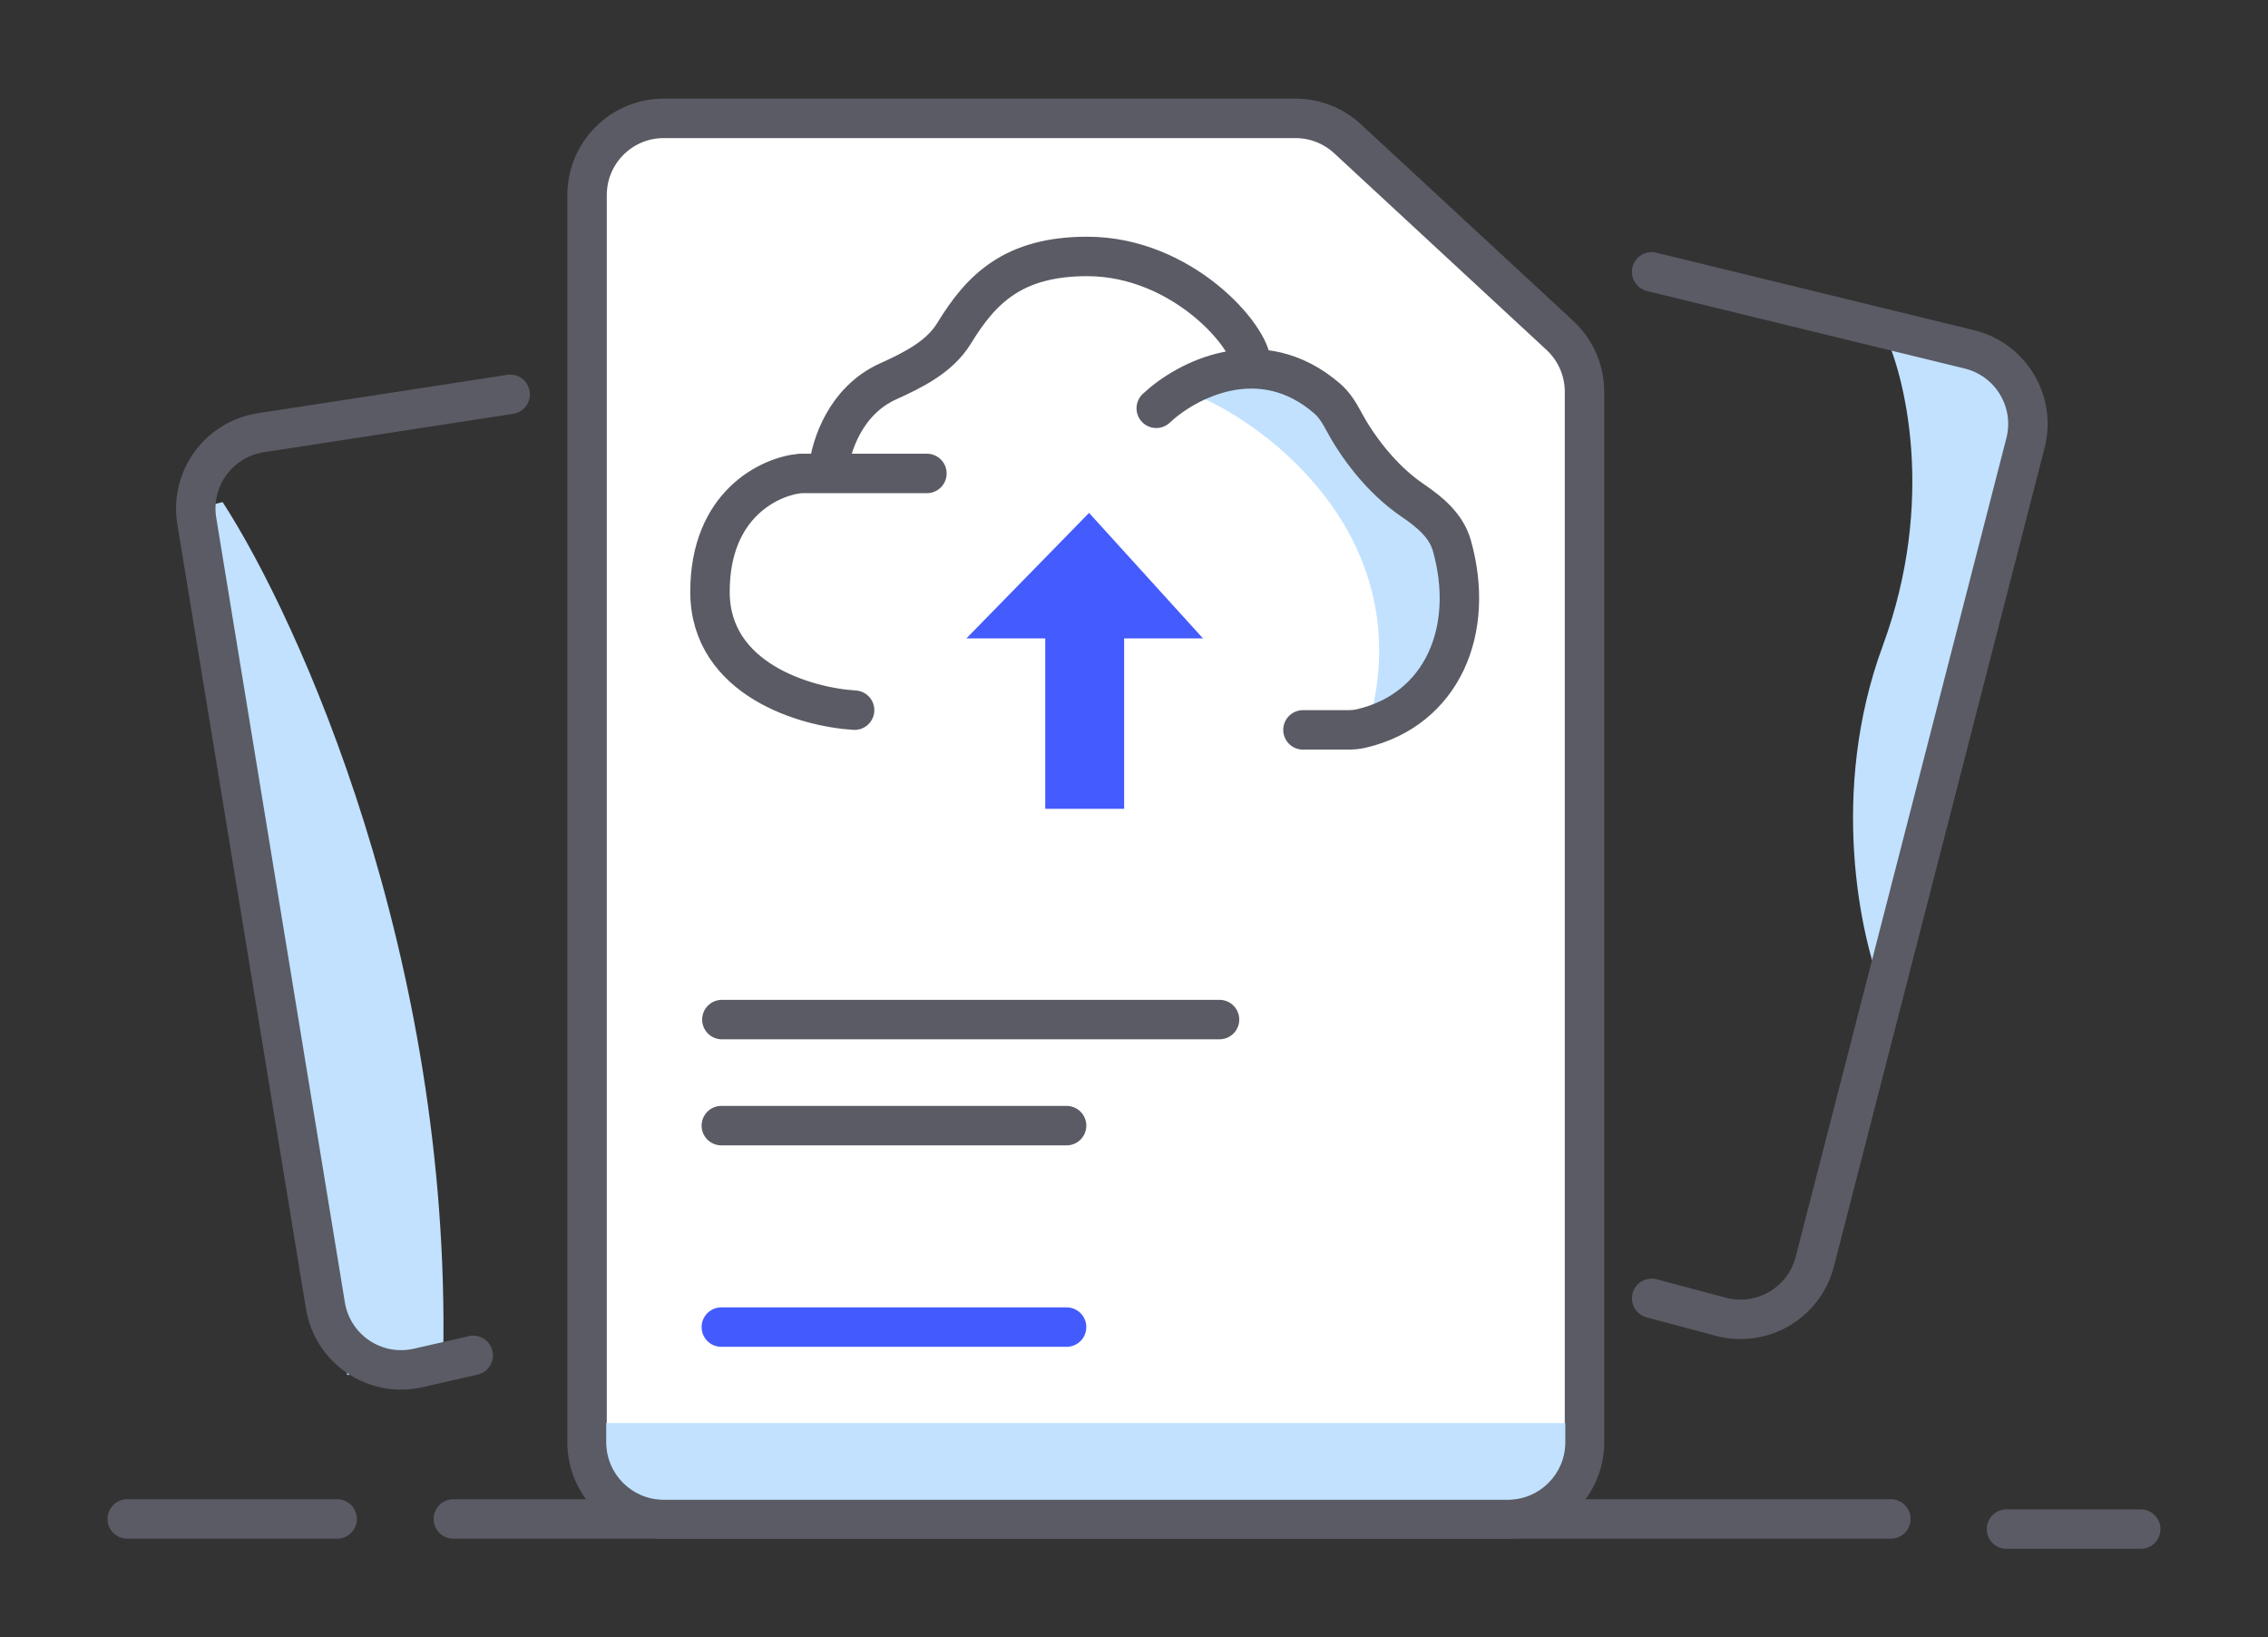
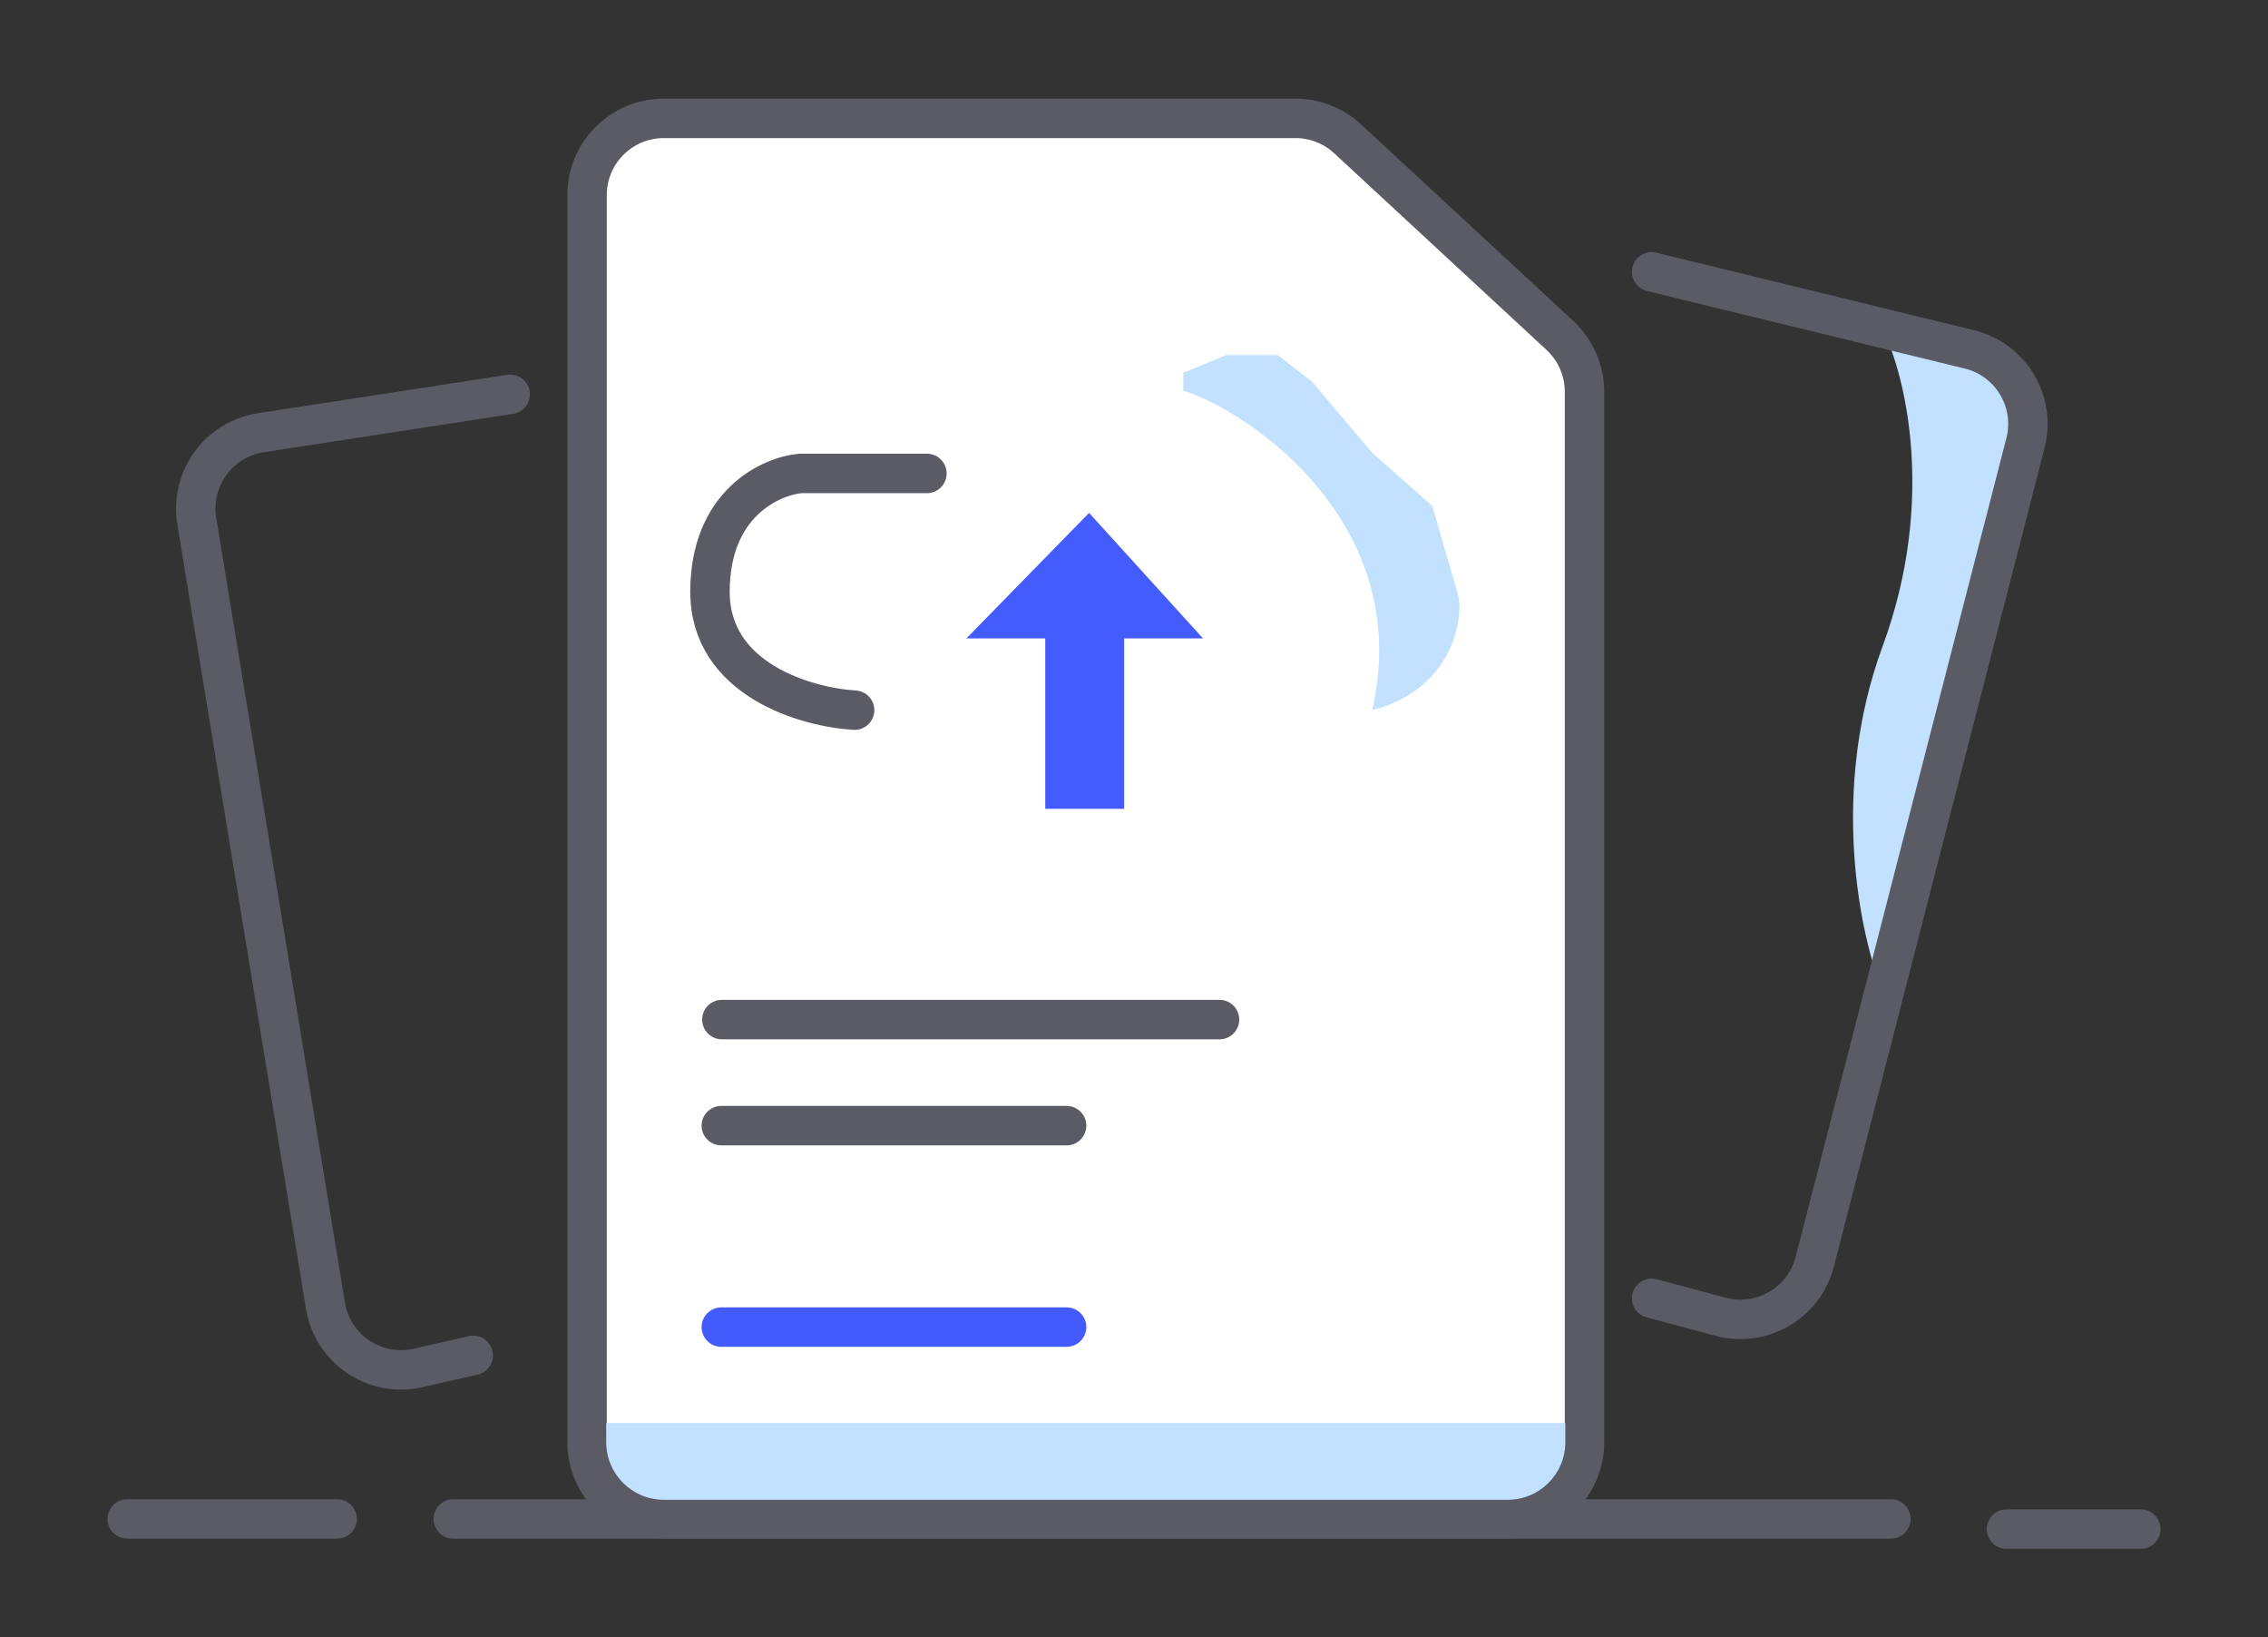
<svg xmlns="http://www.w3.org/2000/svg" width="115" height="83" viewBox="0 0 115 83" fill="none">
  <rect x="0" y="0" width="115" height="83" fill="#333333" stroke="none" />
  <line x1="6.452" y1="77" x2="17.096" y2="77" stroke="#5A5B64" stroke-width="2" stroke-linecap="round" />
  <path d="M101.74 77.514H108.548" stroke="#5A5B64" stroke-width="2" stroke-linecap="round" />
  <line x1="22.986" y1="77" x2="95.877" y2="77" stroke="#5A5B64" stroke-width="2" stroke-linecap="round" />
  <path d="M33.657 77H76.452C78.601 77 80.343 75.258 80.343 73.11V41.5V19.857C80.343 18.774 79.89 17.739 79.095 17.003L68.331 7.036C67.612 6.37 66.668 6 65.688 6H57.851H48.49H39.128H33.657C31.509 6 29.767 7.742 29.767 9.89V73.11C29.767 75.258 31.509 77 33.657 77Z" fill="white" stroke="#5A5B64" stroke-width="2" />
  <path d="M95.463 32.747C98.186 25.355 96.597 18.968 95.463 16.699L100.423 17.939C101.982 18.329 102.933 19.906 102.548 21.467L95.463 50.253C94.328 47.498 92.739 40.138 95.463 32.747Z" fill="#C1E1FF" />
  <path d="M83.747 13.781L99.857 17.71C101.963 18.224 103.243 20.36 102.703 22.46L92.019 63.96C91.481 66.053 89.338 67.306 87.249 66.749L83.747 65.815" stroke="#5A5B64" stroke-width="2" stroke-linecap="round" />
-   <path d="M22.473 68.733C22.862 48.503 15.178 31.45 11.288 25.452L9.342 25.938L17.61 69.706L22.473 68.733Z" fill="#C1E1FF" />
  <path d="M25.869 19.99L13.225 21.936C11.087 22.266 9.628 24.276 9.978 26.411L16.5 66.182C16.863 68.397 19.019 69.845 21.206 69.345L23.996 68.707" stroke="#5A5B64" stroke-width="2" stroke-linecap="round" />
  <path d="M30.74 72.137H79.37V73.11C79.37 74.721 78.064 76.027 76.452 76.027H33.658C32.046 76.027 30.74 74.721 30.74 73.109L30.74 72.137Z" fill="#C1E1FF" />
  <line x1="36.603" y1="51.685" x2="61.836" y2="51.685" stroke="#5A5B64" stroke-width="2" stroke-linecap="round" />
  <path d="M36.575 57.062H54.082" stroke="#5A5B64" stroke-width="2" stroke-linecap="round" />
  <path d="M36.575 67.274H54.082" stroke="#435BFD" stroke-width="2" stroke-linecap="round" />
  <path d="M69.577 36C71.754 26.55 63.337 20.85 60 19.8V18.9L62.177 18H64.788L66.53 19.35L69.577 22.95L72.624 25.65L73.93 30.15C74.221 31.2 73.756 34.92 69.577 36Z" fill="#C1E1FF" />
  <path d="M61 32.364L57 32.364L57 41L53 41L53 32.364L49 32.364L55.222 26L61 32.364Z" fill="#445BFD" />
  <path d="M47 24H40.583C39.056 24.143 36 25.543 36 30C36 34.457 40.889 35.857 43.333 36" stroke="#5A5B64" stroke-width="2" stroke-linecap="round" />
-   <path d="M42 23.868C42.113 22.584 42.889 20.306 45.017 19.34C46.307 18.754 47.644 18.098 48.382 16.889C49.746 14.655 51.371 13 55.128 13C59.941 13 63.442 17.076 63.442 18.434M58.628 20.698C60.154 19.263 63.922 17.281 67.299 20.206C67.655 20.514 67.906 20.923 68.129 21.339C68.762 22.525 69.971 24.246 71.645 25.378C72.501 25.957 73.335 26.656 73.616 27.651C74.833 31.962 73.117 35.958 69.049 36.924C68.814 36.98 68.571 37 68.33 37C67.131 37 66.333 37 66.067 37" stroke="#5A5B64" stroke-width="2" stroke-linecap="round" />
</svg>